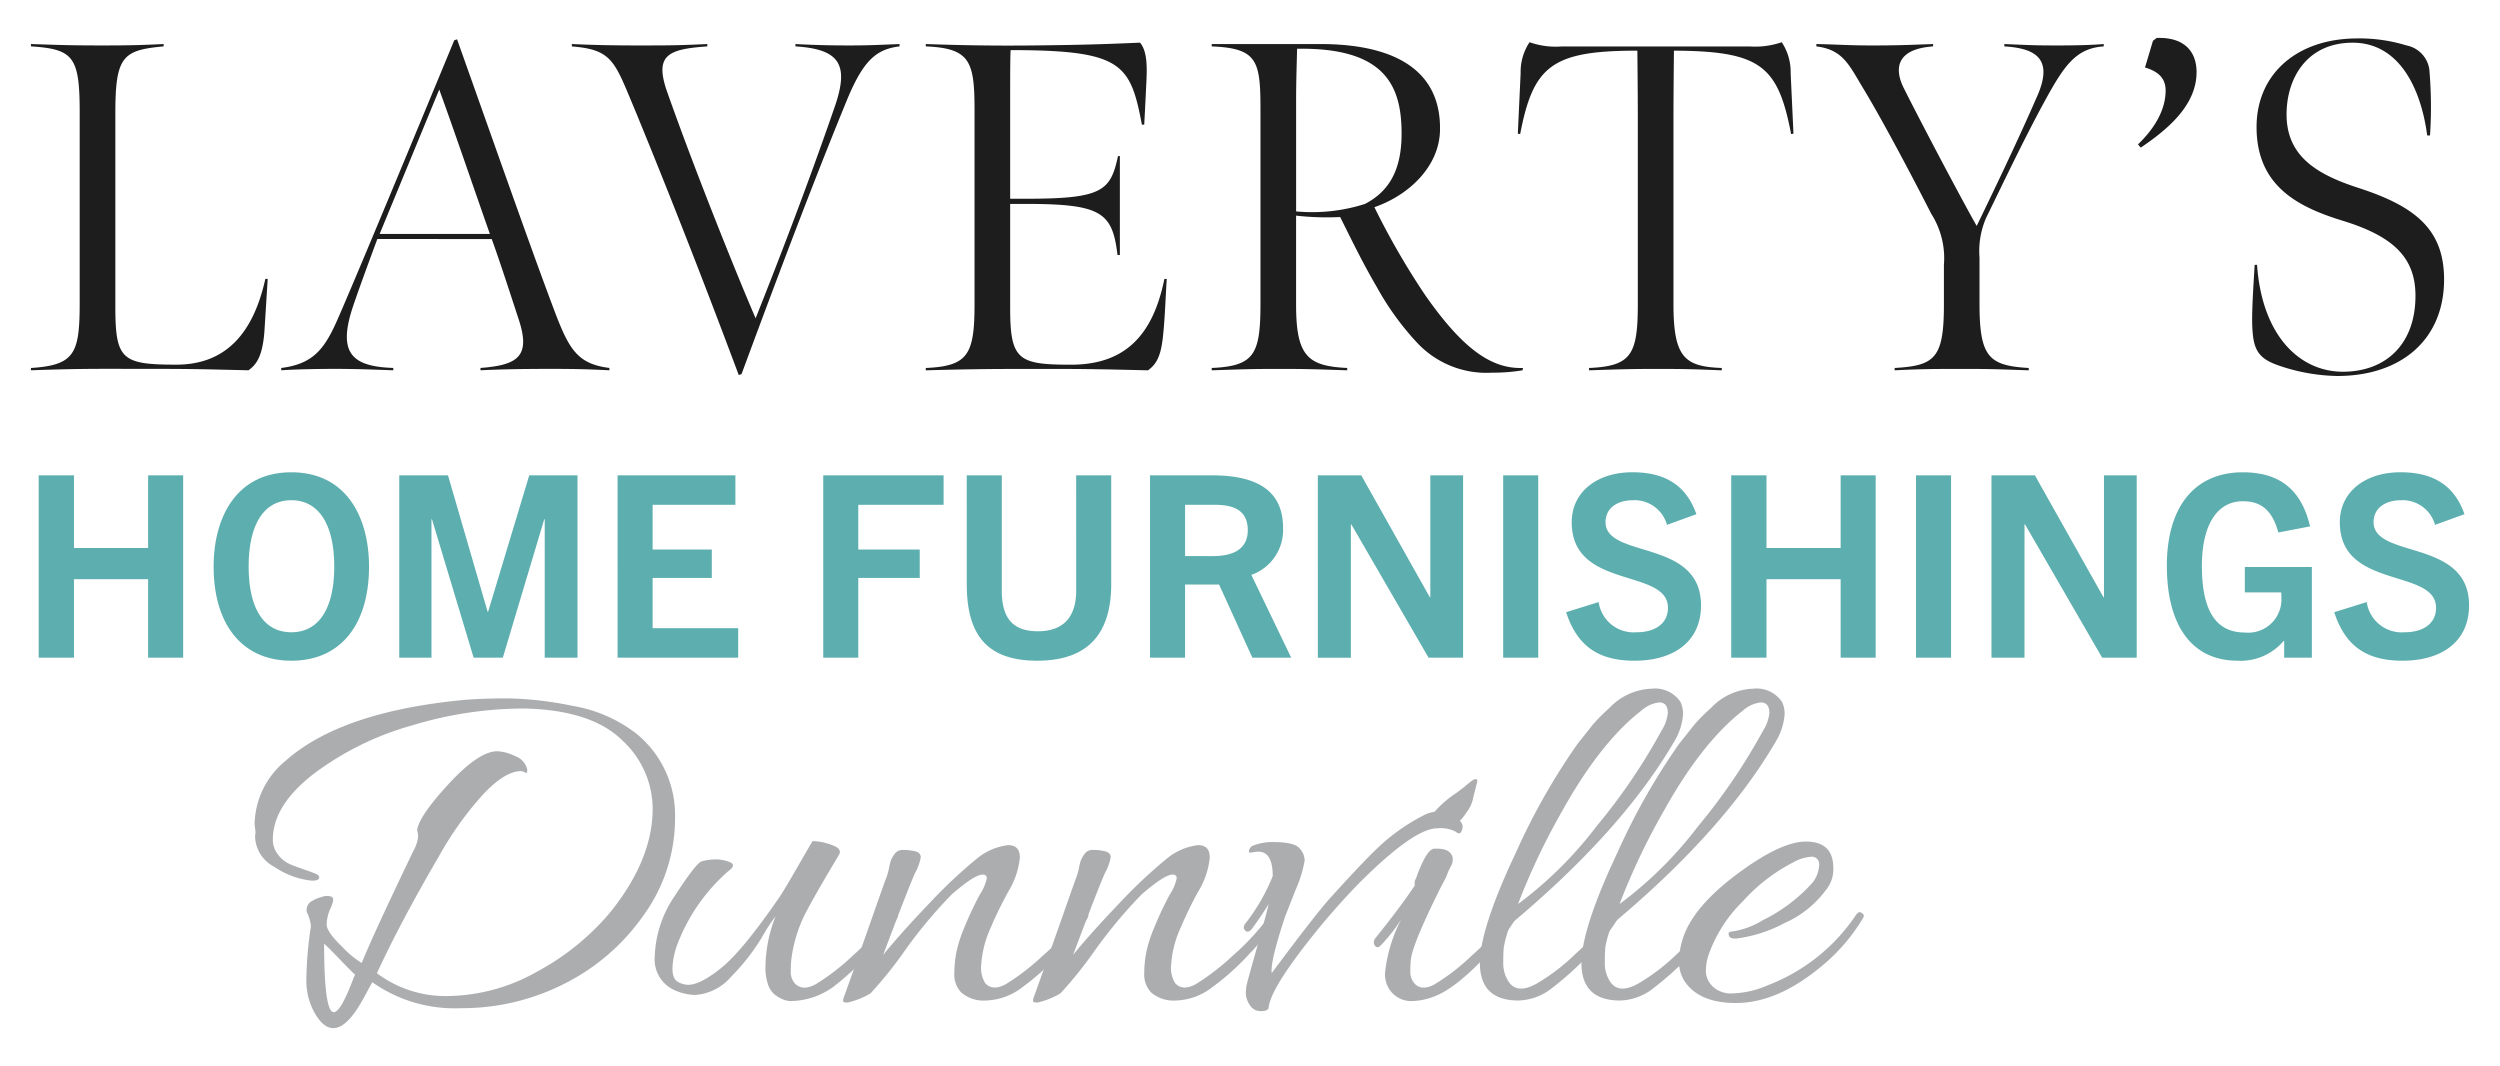
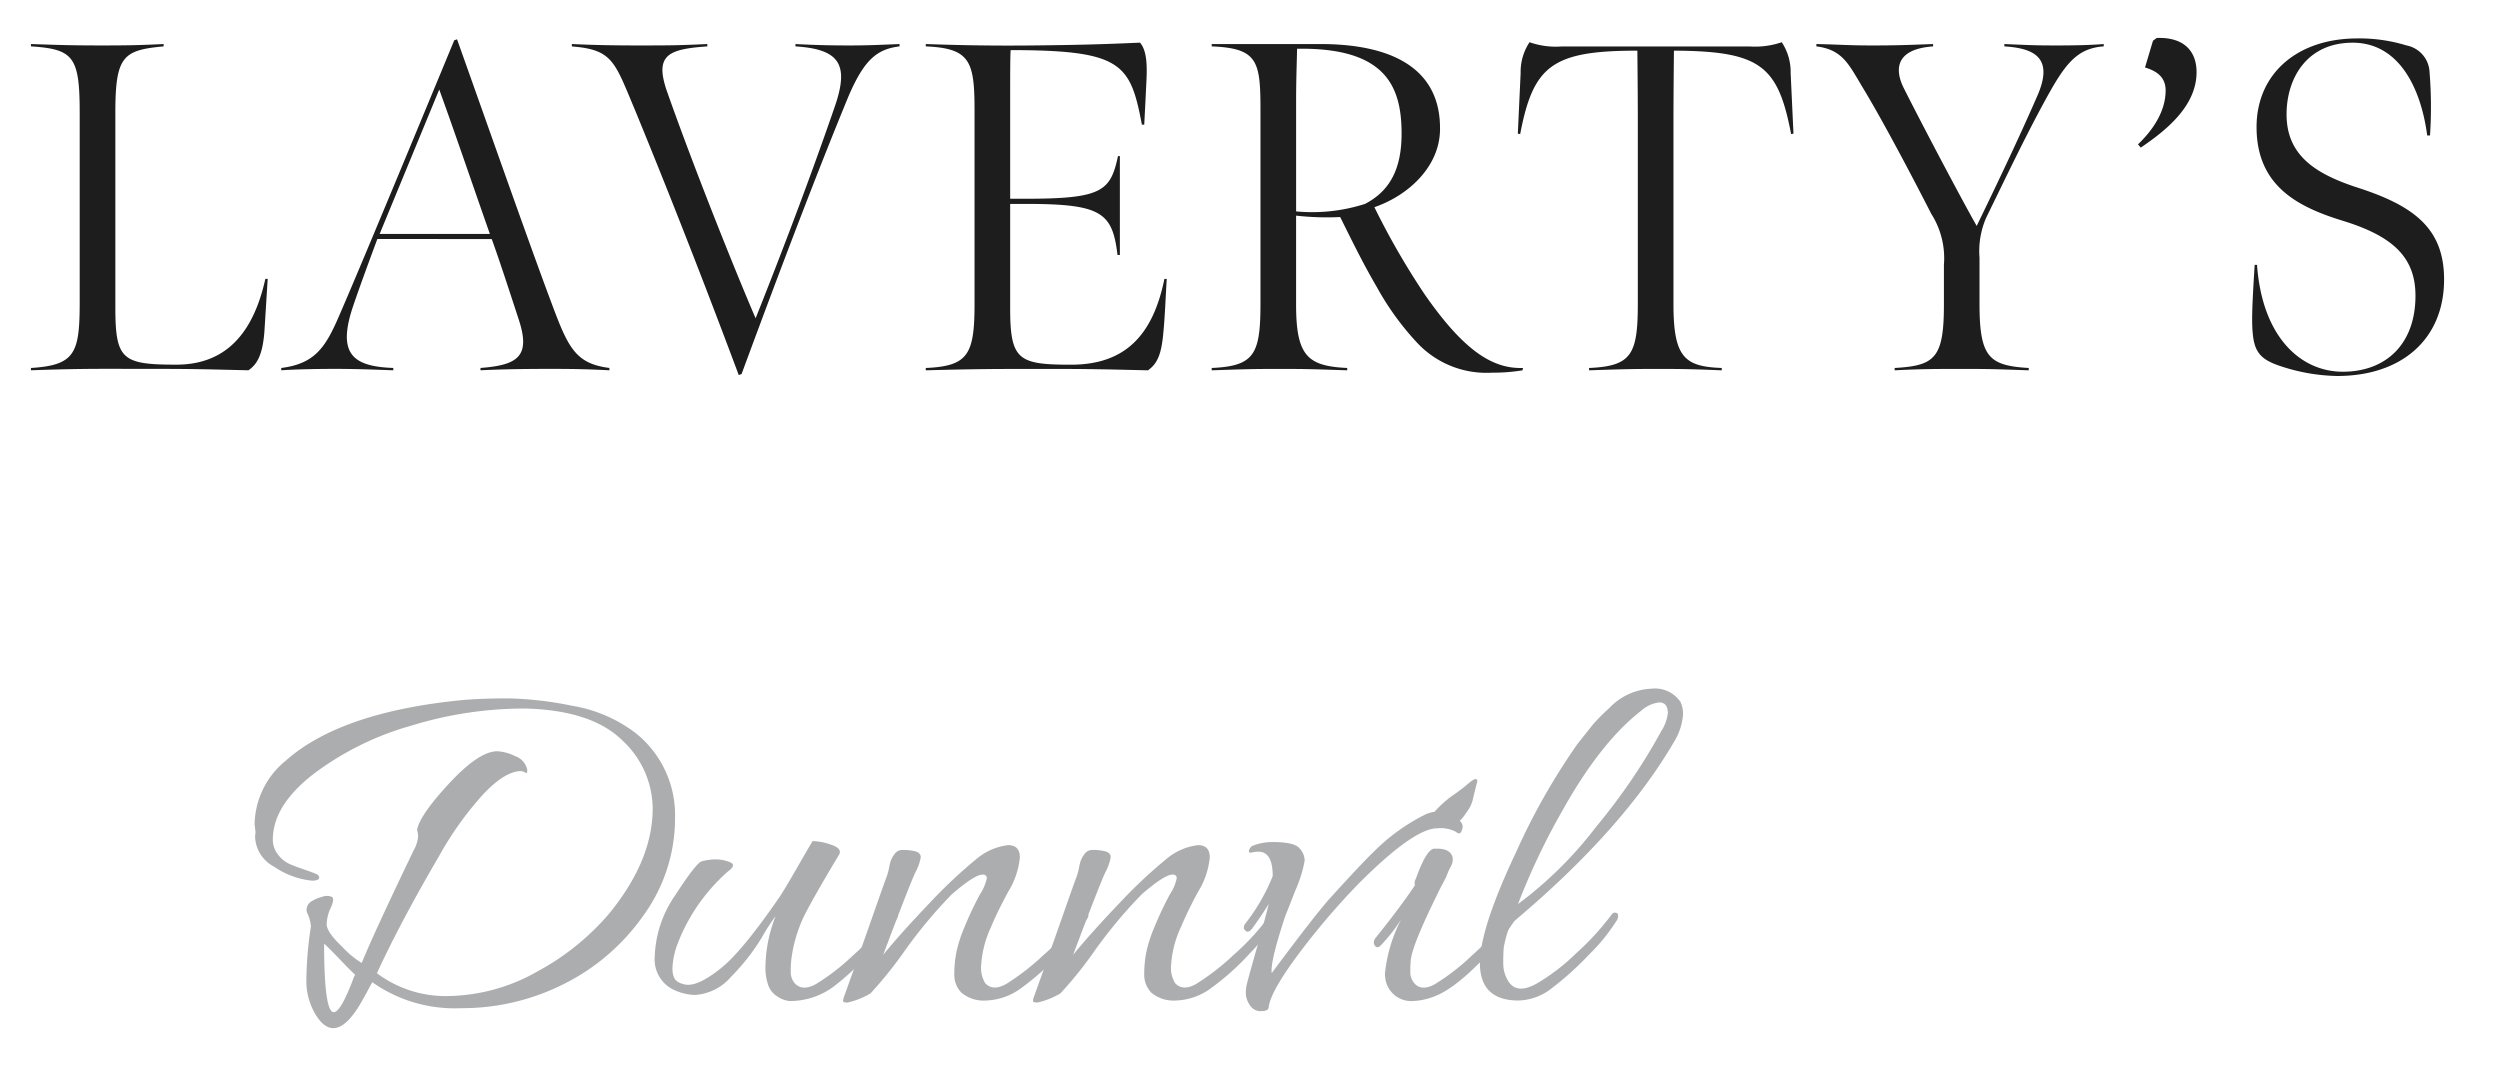
<svg xmlns="http://www.w3.org/2000/svg" viewBox="0 0 256 109.158">
  <path fill="#1d1d1d" d="M3.168 37.681c4.561-.288 4.993-1.536 4.993-6.816v-19.3c0-5.76-.624-6.529-4.993-6.817V4.51c2.977.1 4.225.144 7.3.144 3.12 0 4.176-.048 6.288-.144v.24c-4.176.385-4.944 1.009-4.944 6.817v19.874c0 5.376.672 5.9 6.24 5.9 5.041 0 7.873-3.168 9.121-8.785h.24l-.336 5.377c-.192 2.544-.816 3.408-1.632 3.984-4.464-.1-5.376-.144-9.841-.144-5.424 0-7.008-.048-12.433.144zm25.632 0c3.408-.432 4.512-2.064 5.9-5.28C36.913 27.36 46.514 4.126 46.514 4.126l.288-.1c3.216 9.025 7.441 21.074 9.7 27.075 1.68 4.512 2.448 6.144 5.9 6.576v.24c-2.064-.1-3.312-.144-6-.144-3.169 0-5.185.048-7.2.144v-.24c3.84-.288 5.136-1.2 3.936-4.9-.912-2.785-1.968-6.049-2.784-8.3H38.641s-1.584 4.224-2.448 6.769c-1.68 4.9-.192 6.288 4.08 6.432v.24c-1.488-.048-3.456-.144-5.952-.144-1.968 0-4.129.048-5.521.144zm21.362-13.729c-1.488-4.224-3.648-10.561-5.184-14.785l-6.1 14.785zM86.835 9.983c-4.176 10.129-8.928 22.994-10.9 28.322l-.288.1c-2.4-6.432-6.288-16.609-10.657-27.218-2.064-4.9-2.256-6.1-6.432-6.433V4.51c2.208.1 4.128.144 6.72.144 3.073 0 4.081 0 7.153-.144v.24c-4.032.288-5.473.865-4.08 4.753 2.688 7.633 6.912 18.193 9.024 23.09 1.872-4.7 5.137-13.057 8.065-21.554 1.536-4.368.624-6-3.985-6.289v-.24c1.92.1 3.458.144 5.473.144 1.872 0 2.88-.048 5.185-.144v.24c-2.35.288-3.646 1.392-5.278 5.233M94.8 37.681c4.321-.192 4.993-1.344 4.993-6.576V11.327c0-5.041-.432-6.385-4.993-6.577v-.24c2.929.1 6.337.193 10.993.144 4.321-.048 6.721-.1 10.946-.287.815.96.719 2.784.624 4.56-.048 1.1-.193 3.84-.193 3.84h-.24c-1.151-6.1-2.015-7.537-12.432-7.632h-1.008c-.049.624-.049 2.928-.049 4.56v10.657h1.585c7.824 0 8.688-.768 9.456-4.369h.192v10.129h-.24c-.528-4.368-1.632-5.232-9.408-5.232h-1.585v10.656c0 5.329.816 5.809 6.241 5.809 5.616 0 8.4-3.12 9.553-8.785h.24c-.1 1.537-.192 3.937-.337 5.377-.191 2.256-.575 3.264-1.584 3.984-4.368-.1-5.856-.144-10.224-.144-5.329 0-7.249 0-12.53.144zm50.306-2.592a28.5 28.5 0 0 1-4.129-5.713c-1.488-2.544-2.64-4.944-3.744-7.152a28 28 0 0 1-4.513-.144v9.12c0 5.28 1.2 6.288 5.233 6.48v.24c-3.12-.1-3.84-.144-7.008-.144-2.977 0-3.889.048-6.865.144v-.24c4.417-.192 4.993-1.44 4.993-6.672V11.279c0-5.04-.288-6.337-4.993-6.529v-.24h11.137c7.008 0 12.337 2.305 12.241 8.785-.048 3.7-3.121 6.673-6.72 7.921a77 77 0 0 0 5.183 8.977c4.081 5.856 7.009 7.584 10.034 7.488l-.048.24a18.5 18.5 0 0 1-3.12.24 9.7 9.7 0 0 1-7.681-3.072m-5.329-14.209c2.593-1.344 3.745-3.649 3.745-7.2 0-4.848-1.633-8.832-10.7-8.688-.048 2.064-.1 3.36-.1 5.472v11.184a17.7 17.7 0 0 0 7.055-.768m22.944 16.801c4.321-.192 4.992-1.344 4.992-6.576V12.287c0-2.832-.047-7.1-.047-7.1-8.738 0-10.658 1.537-12 8.545l-.241-.048.288-6.192a5.5 5.5 0 0 1 .913-3.169 8.05 8.05 0 0 0 3.312.432h19.2a8.4 8.4 0 0 0 3.313-.432 5.53 5.53 0 0 1 .912 3.169l.288 6.192-.24.048c-1.344-7.008-3.12-8.5-12-8.545 0 0-.048 4.273-.048 7.105v18.861c0 5.472 1.152 6.384 4.944 6.528v.24c-2.544-.1-3.5-.144-6.576-.144-2.929 0-4.129.048-7.009.144zm31.295 0c4.081-.24 5.041-.96 5.041-6.48V27.12a8.46 8.46 0 0 0-1.3-5.232c-1.488-2.928-4.848-9.361-7.009-12.913-1.44-2.4-2.064-3.889-4.752-4.225v-.24c2.4.048 3.264.144 5.665.144 2.591 0 3.648-.048 6.288-.144v.24c-4.033.288-3.889 2.545-2.977 4.321 1.681 3.36 5.809 11.185 7.441 14.065 1.537-3.168 4.176-8.641 6.241-13.393 1.632-3.792-.288-4.8-3.408-4.993v-.24c2.448.1 2.927.144 5.328.144 2.208 0 3.6-.048 4.848-.144v.24c-2.832.192-4.032 1.921-6.049 5.617s-3.984 7.825-6 11.953a8.6 8.6 0 0 0-.671 4.08v4.705c0 5.472.96 6.336 5.04 6.576v.24c-2.977-.1-3.649-.144-6.625-.144-2.785 0-4.321 0-7.105.144zm24.912-22.898c1.056-1.008 2.832-3.024 2.832-5.52 0-1.44-1.008-2.017-2.112-2.352l.816-2.737.384-.288c2.88-.1 4.08 1.441 4.08 3.5 0 3.505-3.168 6-5.712 7.729zm14.448 22.658c-1.68-.576-2.4-1.248-2.64-2.832-.193-1.392-.145-2.88.143-7.489h.241c.528 7.393 4.464 10.945 8.785 10.945 4.416 0 7.44-2.832 7.44-7.777 0-3.936-2.3-6.1-7.44-7.68-4.513-1.392-8.833-3.5-8.833-9.6 0-5.425 4.128-9.073 10.321-9.073a16.4 16.4 0 0 1 5.04.72 2.906 2.906 0 0 1 2.353 2.736 44 44 0 0 1 .047 6.481h-.288c-.624-4.752-2.832-9.5-7.632-9.5-4.657 0-6.769 3.6-6.769 7.344 0 4.272 3.072 6.144 7.393 7.536 5.76 1.873 8.737 4.225 8.737 9.361 0 6.145-4.369 9.889-10.945 9.889a19.3 19.3 0 0 1-5.953-1.061" />
-   <path fill="#5daeaf" d="M15.168 67.345v-8.034H7.575v8.034H3.961V48.676h3.614v7.437h7.593v-7.437h3.588v18.669zm6.707-9.334c0-4.967 2.288-9.647 7.956-9.647 5.694 0 7.957 4.68 7.957 9.647 0 5.824-2.809 9.646-7.957 9.646-5.122 0-7.956-3.822-7.956-9.646m12.351 0c0-4.265-1.56-6.787-4.395-6.787s-4.368 2.522-4.368 6.787c0 4.237 1.508 6.733 4.368 6.733s4.395-2.496 4.395-6.733m21.553 9.334V53.174h-.051l-4.239 14.171H48.5l-4.265-14.171h-.052v14.171h-3.3V48.676h4.992l4.056 13.963h.052l4.212-13.963h4.94v18.669zm7.462 0V48.676h12.064v3.017h-8.476v4.576h6.058v2.912h-6.058v5.147h8.762v3.017zm21.059 0V48.676h12.325v3.017h-8.736v4.576h6.292v2.912h-6.292v8.164zm25.9-18.669h3.588v11.129c0 4.939-2.236 7.852-7.593 7.852s-7.2-2.913-7.2-7.852V48.676h3.589v11.805c0 2.808 1.117 4.16 3.692 4.16 2.522 0 3.926-1.352 3.926-4.16zm18.04 18.669-3.406-7.488h-3.483v7.488h-3.589V48.676h6.371c4.939 0 7.253 1.82 7.253 5.382a4.875 4.875 0 0 1-3.249 4.811l4.081 8.476zm-4.082-10.4c1.353 0 3.614-.26 3.614-2.653 0-2.314-1.872-2.6-3.432-2.6h-2.989v5.252zm22.126 10.4L138.379 53.7h-.051v13.65h-3.381V48.676h4.446l7.021 12.481h.051V48.676h3.355v18.669zm7.642 0V48.676h3.589v18.669zM170.7 53.746a3.44 3.44 0 0 0-3.485-2.522c-1.612 0-2.807.807-2.807 2.236 0 3.8 9.776 1.664 9.776 8.529 0 3.718-2.808 5.668-6.812 5.668-3.615 0-5.851-1.43-7-4.966l3.329-1.04a3.62 3.62 0 0 0 3.874 3.093c1.872 0 3.223-.857 3.223-2.5 0-4.107-9.854-1.819-9.854-8.761 0-3.12 2.6-5.123 6.215-5.123 3.38 0 5.511 1.352 6.551 4.291zm17.782 13.599v-8.034h-7.593v8.034h-3.614V48.676h3.614v7.437h7.593v-7.437h3.588v18.669zm7.718 0V48.676h3.589v18.669zm19.061 0-7.9-13.65h-.052v13.65h-3.381V48.676h4.447l7.02 12.481h.052V48.676h3.353v18.669zm18.639 0v-1.716h-.052a5.77 5.77 0 0 1-4.707 2.028c-4.784 0-7.254-3.718-7.254-9.724 0-6.085 2.886-9.569 7.775-9.569 3.692 0 5.98 1.69 6.889 5.539l-3.25.624c-.649-2.393-1.872-3.2-3.639-3.2-2.575 0-4.187 2.34-4.187 6.63 0 4.369 1.3 6.813 4.395 6.813a3.4 3.4 0 0 0 3.744-3.588 4 4 0 0 0-.027-.521h-3.717v-2.6h6.864v9.282zm15.447-13.599a3.44 3.44 0 0 0-3.484-2.522c-1.613 0-2.808.807-2.808 2.236 0 3.8 9.777 1.664 9.777 8.529 0 3.718-2.809 5.668-6.813 5.668-3.614 0-5.851-1.43-6.994-4.966l3.328-1.04a3.62 3.62 0 0 0 3.874 3.093c1.872 0 3.224-.857 3.224-2.5 0-4.107-9.854-1.819-9.854-8.761 0-3.12 2.6-5.123 6.214-5.123 3.38 0 5.512 1.352 6.552 4.291z" />
  <path fill="#acadaf" d="m26.17 85.241-.1-.832a8.58 8.58 0 0 1 3.172-6.5q5.669-5.043 18.3-6.24 1.925-.156 4.5-.156a36 36 0 0 1 6.525.754 14.7 14.7 0 0 1 6.5 2.782 10.72 10.72 0 0 1 4.057 8.71 16.9 16.9 0 0 1-3.2 9.932 21.84 21.84 0 0 1-8.137 7.046 23.1 23.1 0 0 1-10.557 2.5 14.62 14.62 0 0 1-9.1-2.652q-.051.052-.493.884t-.91 1.612q-2.394 3.8-4.265 1.04a6.7 6.7 0 0 1-1.091-3.848 38 38 0 0 1 .467-5.408 3.9 3.9 0 0 0-.416-1.456 1.02 1.02 0 0 1 .365-1.04 3.5 3.5 0 0 1 1.17-.52 1.3 1.3 0 0 1 1.04 0q.285.208-.13 1.118a4.1 4.1 0 0 0-.416 1.69q0 .78 1.611 2.314a9.4 9.4 0 0 0 1.977 1.638q1.248-3.068 5.3-11.492a3.6 3.6 0 0 0 .469-1.4 2 2 0 0 0-.1-.728q.258-1.507 3.3-4.784t4.914-3.276a4.6 4.6 0 0 1 1.821.494 1.91 1.91 0 0 1 1.248 1.378q0 .312-.053.338c-.053.026-.122-.009-.259-.078a.8.8 0 0 0-.312-.1q-1.665 0-3.927 2.418a34 34 0 0 0-4.5 6.318q-3.951 6.76-6.343 11.96a11.7 11.7 0 0 0 7.02 2.34 19 19 0 0 0 9.464-2.548 25.6 25.6 0 0 0 7.279-5.876Q66.835 88.1 66.834 82.8a9.57 9.57 0 0 0-3.093-6.969q-3.095-3.066-9.8-3.275h-.624A39.4 39.4 0 0 0 42.134 74.3 30.2 30.2 0 0 0 32.1 79.261q-4.161 3.225-4.161 6.708a2.42 2.42 0 0 0 .546 1.56 3.1 3.1 0 0 0 1.144.936c.4.174.9.363 1.509.571s1.005.357 1.2.443.3.182.337.286q.105.415-.728.416a8.3 8.3 0 0 1-3.874-1.43 3.6 3.6 0 0 1-1.949-2.99 2.7 2.7 0 0 1 .046-.52m7.02 11.388q0 7.02.989 7.02.727 0 2.079-3.64a.5.5 0 0 0 .1-.208q-.363-.312-1.533-1.534t-1.635-1.638m55.848.988A28 28 0 0 1 85.4 101a7.55 7.55 0 0 1-4.524 1.508 2.6 2.6 0 0 1-1.222-.442 2.2 2.2 0 0 1-1.015-1.274 5.4 5.4 0 0 1-.26-1.612 14.6 14.6 0 0 1 1.04-5.356 19 19 0 0 0-1.429 2.21 21.7 21.7 0 0 1-3.12 3.978 5.3 5.3 0 0 1-3.718 1.872 5.4 5.4 0 0 1-2.028-.469 3.43 3.43 0 0 1-2.08-3.431 11.64 11.64 0 0 1 2.105-6.319q2.108-3.249 2.679-3.457a5.8 5.8 0 0 1 1.48-.208 3.9 3.9 0 0 1 1.43.286q.727.287-.208.961a18.9 18.9 0 0 0-5.1 7.281 7.9 7.9 0 0 0-.572 2.626q0 1.067.546 1.378a2.14 2.14 0 0 0 1.066.312q1.248 0 3.406-1.742t5.953-7.254q.521-.78 1.821-3.042t1.559-2.678a6 6 0 0 1 1.951.39q1.118.39.753 1.014-2.5 4.161-3.509 6.136a14.4 14.4 0 0 0-1.378 4.628 11 11 0 0 0-.052 1.2 1.73 1.73 0 0 0 .416 1.2q.78.832 2.157.078a22.5 22.5 0 0 0 3.771-2.912 25.6 25.6 0 0 0 3.847-4.238.38.38 0 0 1 .5-.13q.285.13.286.26a.53.53 0 0 1-.105.286 20.2 20.2 0 0 1-2.808 3.577" />
  <path fill="#acadaf" d="M103.233 86.541q1.2 0 1.2 1.274a8.2 8.2 0 0 1-1.2 3.51q-1.2 2.236-1.768 3.64a10.7 10.7 0 0 0-.988 3.821 3 3 0 0 0 .416 1.9q.78.832 2.132.078a24 24 0 0 0 3.77-2.912 25 25 0 0 0 3.874-4.238.38.38 0 0 1 .494-.13q.285.13.286.26a.5.5 0 0 1-.1.286 20.3 20.3 0 0 1-2.808 3.588 25.8 25.8 0 0 1-3.9 3.51 6.4 6.4 0 0 1-3.692 1.326 3.54 3.54 0 0 1-2.5-.806 2.62 2.62 0 0 1-.728-1.9 11.6 11.6 0 0 1 .208-2.21 13.5 13.5 0 0 1 .78-2.47 35 35 0 0 1 1.638-3.484 4.8 4.8 0 0 0 .7-1.638q0-.39-.416-.39-.832 0-3.172 2.028a49 49 0 0 0-4.759 5.695 41.5 41.5 0 0 1-3.562 4.446 8.2 8.2 0 0 1-2.34.936q-.468 0-.468-.156a1.4 1.4 0 0 1 .1-.442q.105-.287 1.014-2.834t1.976-5.59q1.065-3.042 1.3-3.666a6 6 0 0 0 .312-1.066 5 5 0 0 1 .182-.754 2.7 2.7 0 0 1 .39-.7.96.96 0 0 1 .754-.416 5.4 5.4 0 0 1 1.2.1q.727.13.728.65a5.3 5.3 0 0 1-.572 1.586q-.573 1.222-3.276 8.4 1.872-2.289 4.732-5.279a50 50 0 0 1 4.836-4.549 6.15 6.15 0 0 1 3.227-1.404" />
  <path fill="#acadaf" d="M122.681 86.541q1.2 0 1.2 1.274a8.2 8.2 0 0 1-1.2 3.51 40 40 0 0 0-1.767 3.64 10.7 10.7 0 0 0-.989 3.821 3 3 0 0 0 .416 1.9q.78.832 2.132.078a24 24 0 0 0 3.771-2.912 25.2 25.2 0 0 0 3.874-4.238.377.377 0 0 1 .493-.13q.286.13.286.26a.5.5 0 0 1-.1.286 20.3 20.3 0 0 1-2.808 3.588 25.8 25.8 0 0 1-3.9 3.51 6.4 6.4 0 0 1-3.692 1.326 3.54 3.54 0 0 1-2.5-.806 2.62 2.62 0 0 1-.728-1.9 11.6 11.6 0 0 1 .208-2.21 13.4 13.4 0 0 1 .781-2.47 35 35 0 0 1 1.637-3.484 4.8 4.8 0 0 0 .7-1.638q-.001-.39-.416-.39-.834 0-3.172 2.028a49 49 0 0 0-4.759 5.694 41 41 0 0 1-3.562 4.446 8.2 8.2 0 0 1-2.339.936q-.469 0-.468-.156a1.4 1.4 0 0 1 .1-.442q.106-.287 1.014-2.834t1.976-5.59q1.065-3.042 1.3-3.666a6 6 0 0 0 .312-1.066 5.4 5.4 0 0 1 .182-.754 2.7 2.7 0 0 1 .39-.7.97.97 0 0 1 .754-.416 5.4 5.4 0 0 1 1.2.1q.729.13.728.65a5.3 5.3 0 0 1-.571 1.586q-.573 1.222-3.277 8.4 1.872-2.289 4.733-5.279a50 50 0 0 1 4.836-4.549 6.14 6.14 0 0 1 3.225-1.403" />
  <path fill="#acadaf" d="M130.326 89.713q0-2.5-1.456-2.5a3 3 0 0 0-.651.078q-.337.078-.338-.13a.86.86 0 0 1 .313-.52 5.4 5.4 0 0 1 2.132-.416q2.184 0 2.729.624a1.9 1.9 0 0 1 .545 1.251 12.8 12.8 0 0 1-.962 3.094q-.962 2.471-1.014 2.574-1.56 4.68-1.4 5.876 4.68-6.291 6.137-7.852 3.067-3.381 4.367-4.628a20 20 0 0 1 5.305-3.8 3.4 3.4 0 0 1 1.195-.26 2.5 2.5 0 0 1 2.341 1.04.8.8 0 0 1 .208.494 1.3 1.3 0 0 1-.156.546c-.1.208-.295.2-.573-.027a3.36 3.36 0 0 0-1.872-.337q-2.391 0-8.007 5.616a74 74 0 0 0-6.214 7.28q-2.835 3.8-3.042 5.408 0 .415-.781.416a1.28 1.28 0 0 1-1.17-.65 2.27 2.27 0 0 1-.389-1.092 5 5 0 0 1 .052-.78q.051-.337 1.04-3.822t1.248-4.628q-.624 1.041-1.716 2.547-.364.418-.6.235-.233-.183-.233-.338a.84.84 0 0 1 .1-.364 19.8 19.8 0 0 0 2.862-4.935" />
  <path fill="#acadaf" d="M147.172 86.905q1.3 0 1.56.832a1.3 1.3 0 0 1-.13.91q-.234.442-.338.7-.105.26-.156.416-.261.52-.52.988-2.964 5.928-3.12 7.54a11 11 0 0 0-.051 1.2 1.72 1.72 0 0 0 .416 1.2q.726.832 2.079.1a22 22 0 0 0 3.77-2.912 28 28 0 0 0 3.926-4.264.35.35 0 0 1 .468-.13q.26.13.26.26a.53.53 0 0 1-.1.286 20.3 20.3 0 0 1-2.808 3.588q-3.327 3.588-5.564 4.419a6.7 6.7 0 0 1-2.184.469 2.676 2.676 0 0 1-2.756-1.976 3.2 3.2 0 0 1-.1-.884 15.3 15.3 0 0 1 1.664-5.512 17 17 0 0 1-2.028 2.6q-.468.519-.728 0a.64.64 0 0 1-.052-.286.77.77 0 0 1 .208-.442q2.549-3.171 4-5.356a.84.84 0 0 1 .1-.676q1.04-2.912 1.82-3.068zm4.108-6.916-.416 1.664a3.4 3.4 0 0 1-.676 1.508q-.676 1.041-1.04 1.04-2.236 0-2.236-1.092a11 11 0 0 1 2.236-1.924l.884-.676q.831-.728 1.04-.728a.184.184 0 0 1 .208.208" />
  <path fill="#acadaf" d="M154.661 94.653a12.3 12.3 0 0 0-.676 2.366q-.053.6-.052 1.612a3.4 3.4 0 0 0 .52 1.846q.883 1.4 2.964.208a20.8 20.8 0 0 0 3.952-3.042 27.5 27.5 0 0 0 3.692-4.03.35.35 0 0 1 .312-.156q.468 0 .259.676a19 19 0 0 1-2.885 3.588 32 32 0 0 1-3.823 3.458 5.74 5.74 0 0 1-3.431 1.274q-3.952 0-3.952-3.848v-.312q.207-3.639 3.692-11a67 67 0 0 1 6.292-11.1l1.611-2.028A19 19 0 0 1 164.8 72.5a6.24 6.24 0 0 1 4.29-1.976 3.15 3.15 0 0 1 2.991 1.352 2.85 2.85 0 0 1 .259 1.352 6.3 6.3 0 0 1-.779 2.5q-5.361 9.306-16.9 18.925m15.5-19.864a4.14 4.14 0 0 0 .624-1.768q0-1.092-.884-1.092a3.3 3.3 0 0 0-1.82.832q-4.161 3.225-8.06 10.192a69.4 69.4 0 0 0-4.576 9.62 40.2 40.2 0 0 0 8.034-7.956 61 61 0 0 0 6.678-9.828z" />
-   <path fill="#acadaf" d="M165.059 94.653a12.3 12.3 0 0 0-.676 2.366q-.052.599-.051 1.612a3.4 3.4 0 0 0 .519 1.846q.883 1.4 2.964.208a20.8 20.8 0 0 0 3.952-3.042 27.4 27.4 0 0 0 3.692-4.03.35.35 0 0 1 .312-.156q.468 0 .26.676a19 19 0 0 1-2.886 3.588 32 32 0 0 1-3.822 3.458 5.74 5.74 0 0 1-3.432 1.274q-3.952 0-3.952-3.848v-.312q.209-3.639 3.692-11a67 67 0 0 1 6.292-11.1l1.612-2.028A19 19 0 0 1 175.2 72.5a6.23 6.23 0 0 1 4.29-1.976 3.15 3.15 0 0 1 2.99 1.352 2.84 2.84 0 0 1 .26 1.352 6.3 6.3 0 0 1-.78 2.5q-5.36 9.306-16.901 18.925m15.5-19.864a4.14 4.14 0 0 0 .624-1.768q0-1.092-.884-1.092a3.3 3.3 0 0 0-1.82.832q-4.16 3.225-8.059 10.192a69 69 0 0 0-4.577 9.62 40.2 40.2 0 0 0 8.035-7.956 61 61 0 0 0 6.677-9.828z" />
-   <path fill="#acadaf" d="M184.922 86.177q2.808 0 2.809 2.7a3.34 3.34 0 0 1-.78 2.288 10.53 10.53 0 0 1-4.212 3.354 14.2 14.2 0 0 1-4.941 1.586c-.485.035-.746-.1-.779-.416q-.053-.207.13-.26a1 1 0 0 1 .285-.052 8.25 8.25 0 0 0 3.068-1.144 16.8 16.8 0 0 0 5.1-3.848 3.1 3.1 0 0 0 .677-1.794.747.747 0 0 0-.832-.858 4.4 4.4 0 0 0-1.82.572 18 18 0 0 0-5.149 3.977 14.4 14.4 0 0 0-3.535 5.539 5.5 5.5 0 0 0-.261 1.638 2.24 2.24 0 0 0 .677 1.534 2.7 2.7 0 0 0 2.079.728 9.7 9.7 0 0 0 3.589-.832 19.1 19.1 0 0 0 9.048-7.228q.313-.415.571-.156.208.104.208.26a.65.65 0 0 1-.155.364 18.6 18.6 0 0 1-3.952 4.628q-4.629 3.951-9 3.952-3.746 0-5.252-2.236a3.83 3.83 0 0 1-.573-2.132 8.3 8.3 0 0 1 .676-2.964q1.3-2.964 5.565-6.084t6.759-3.116" />
</svg>